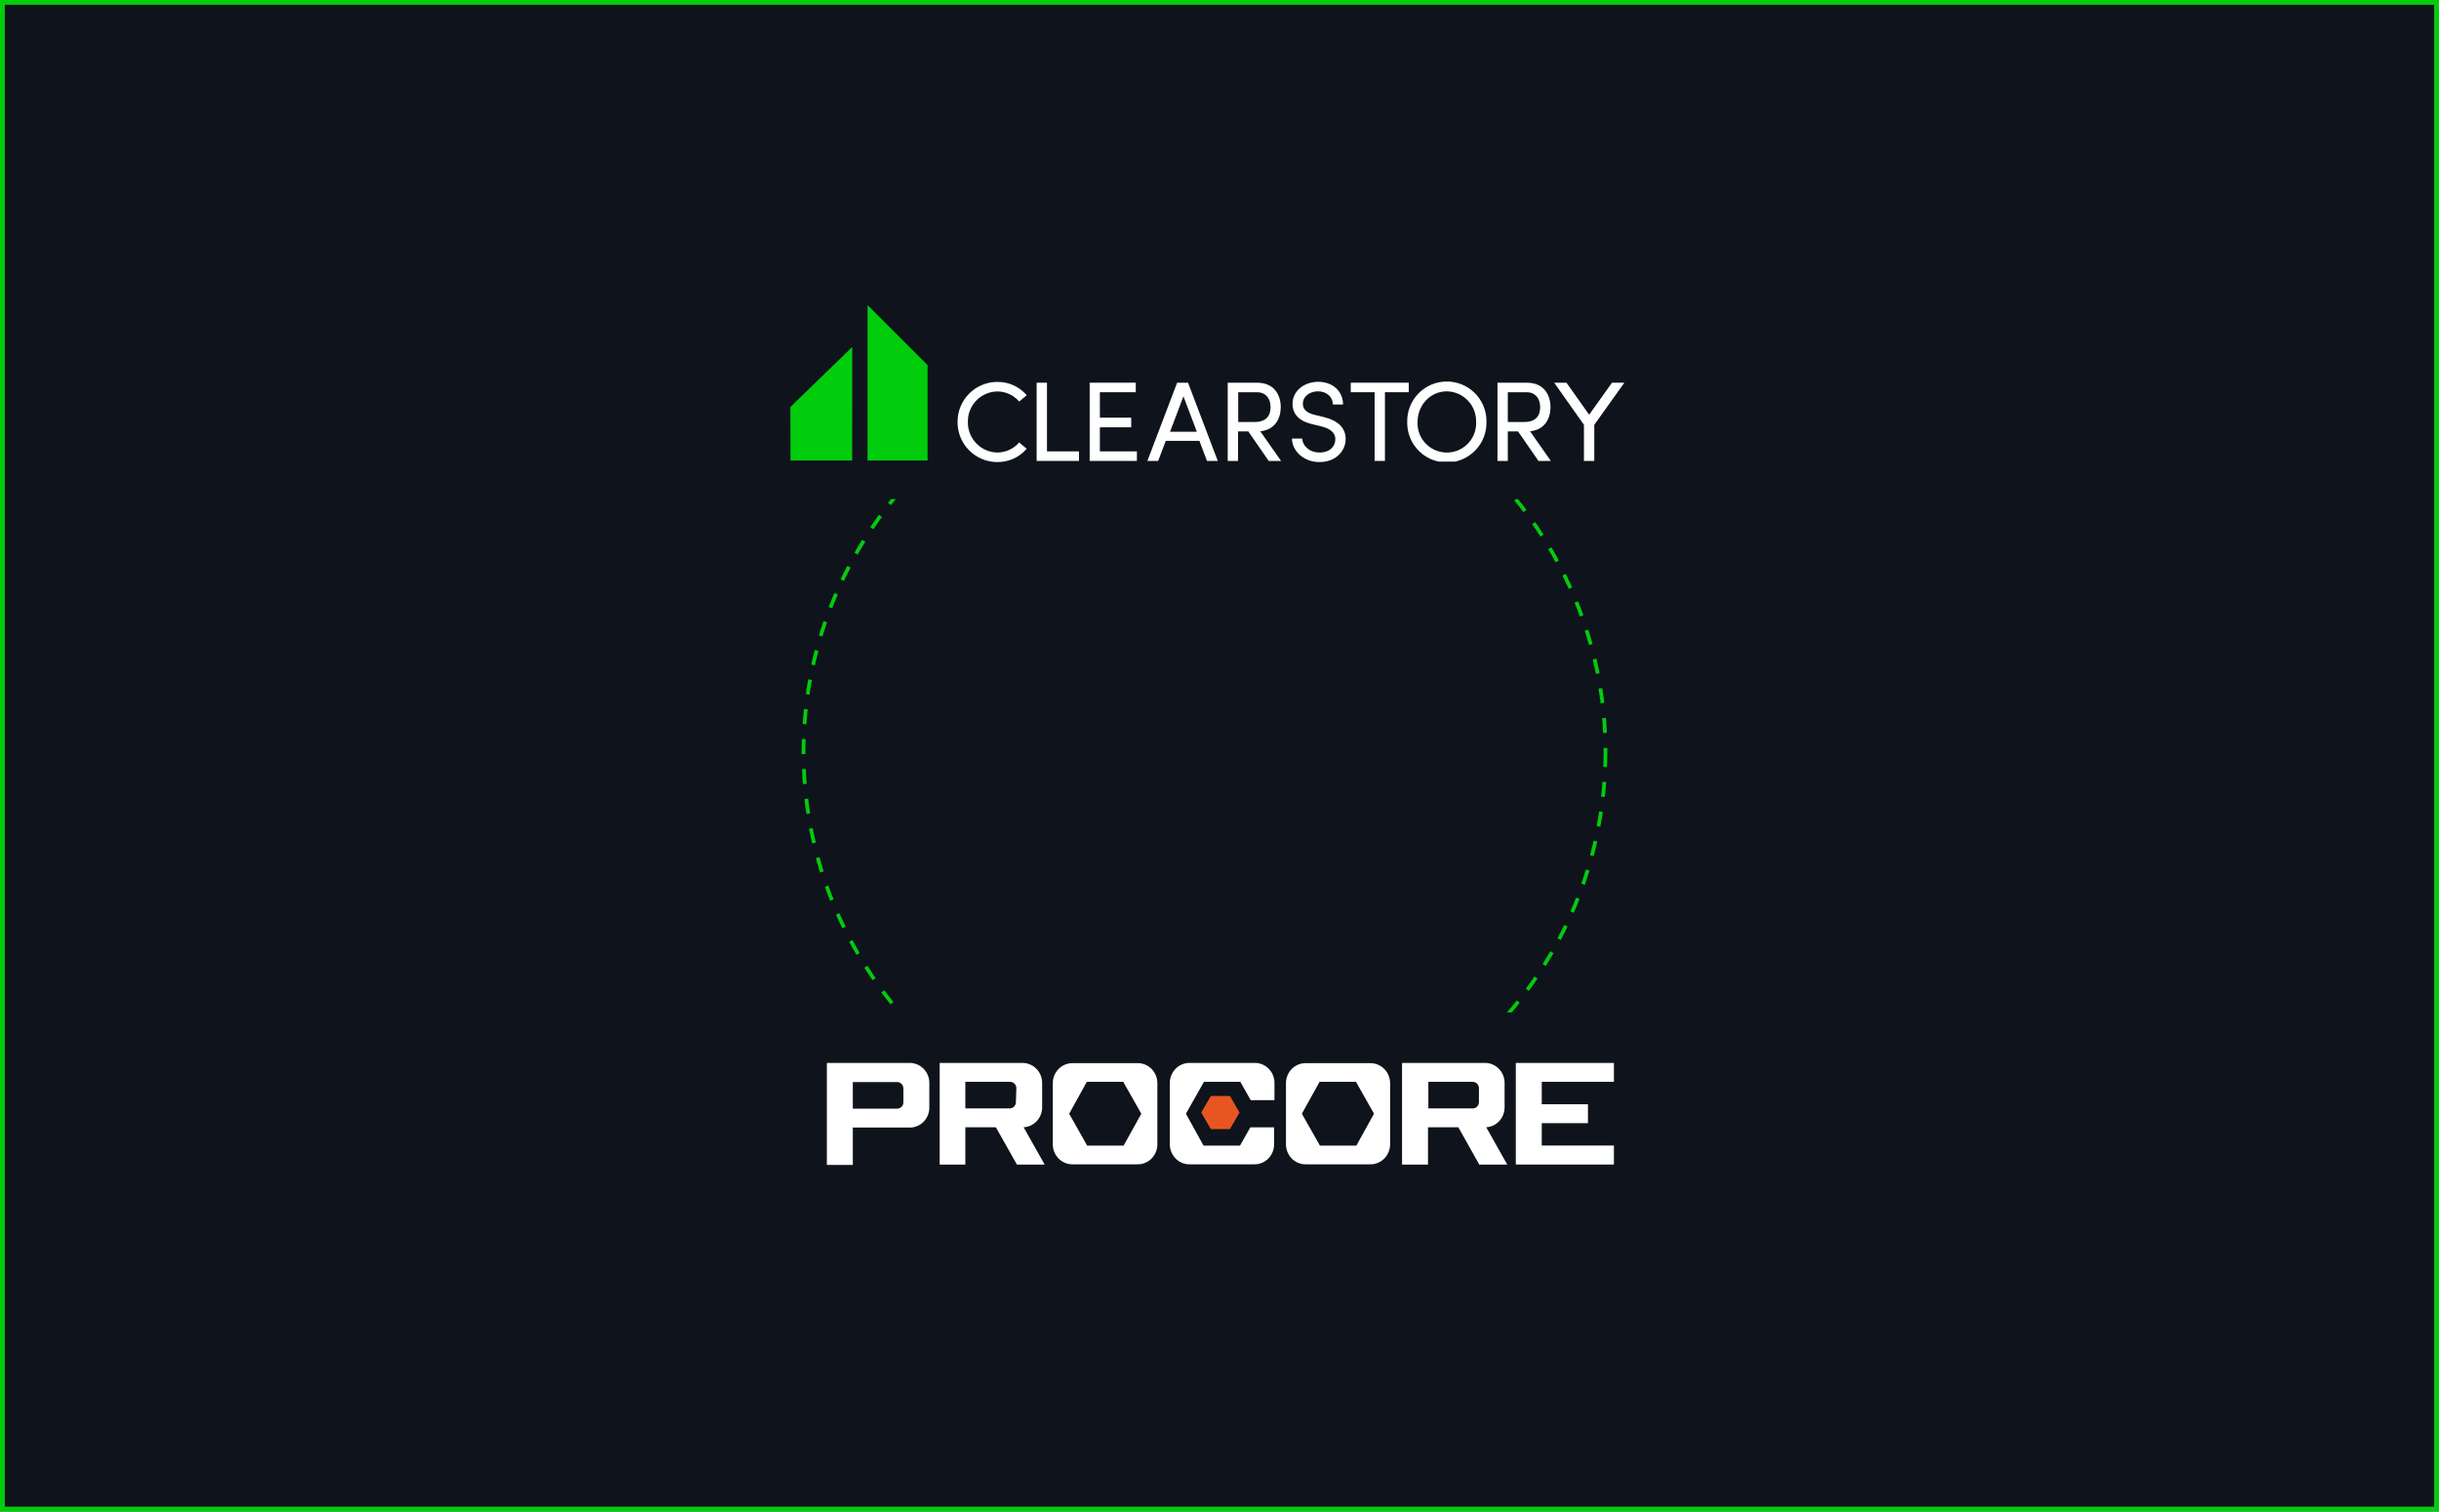
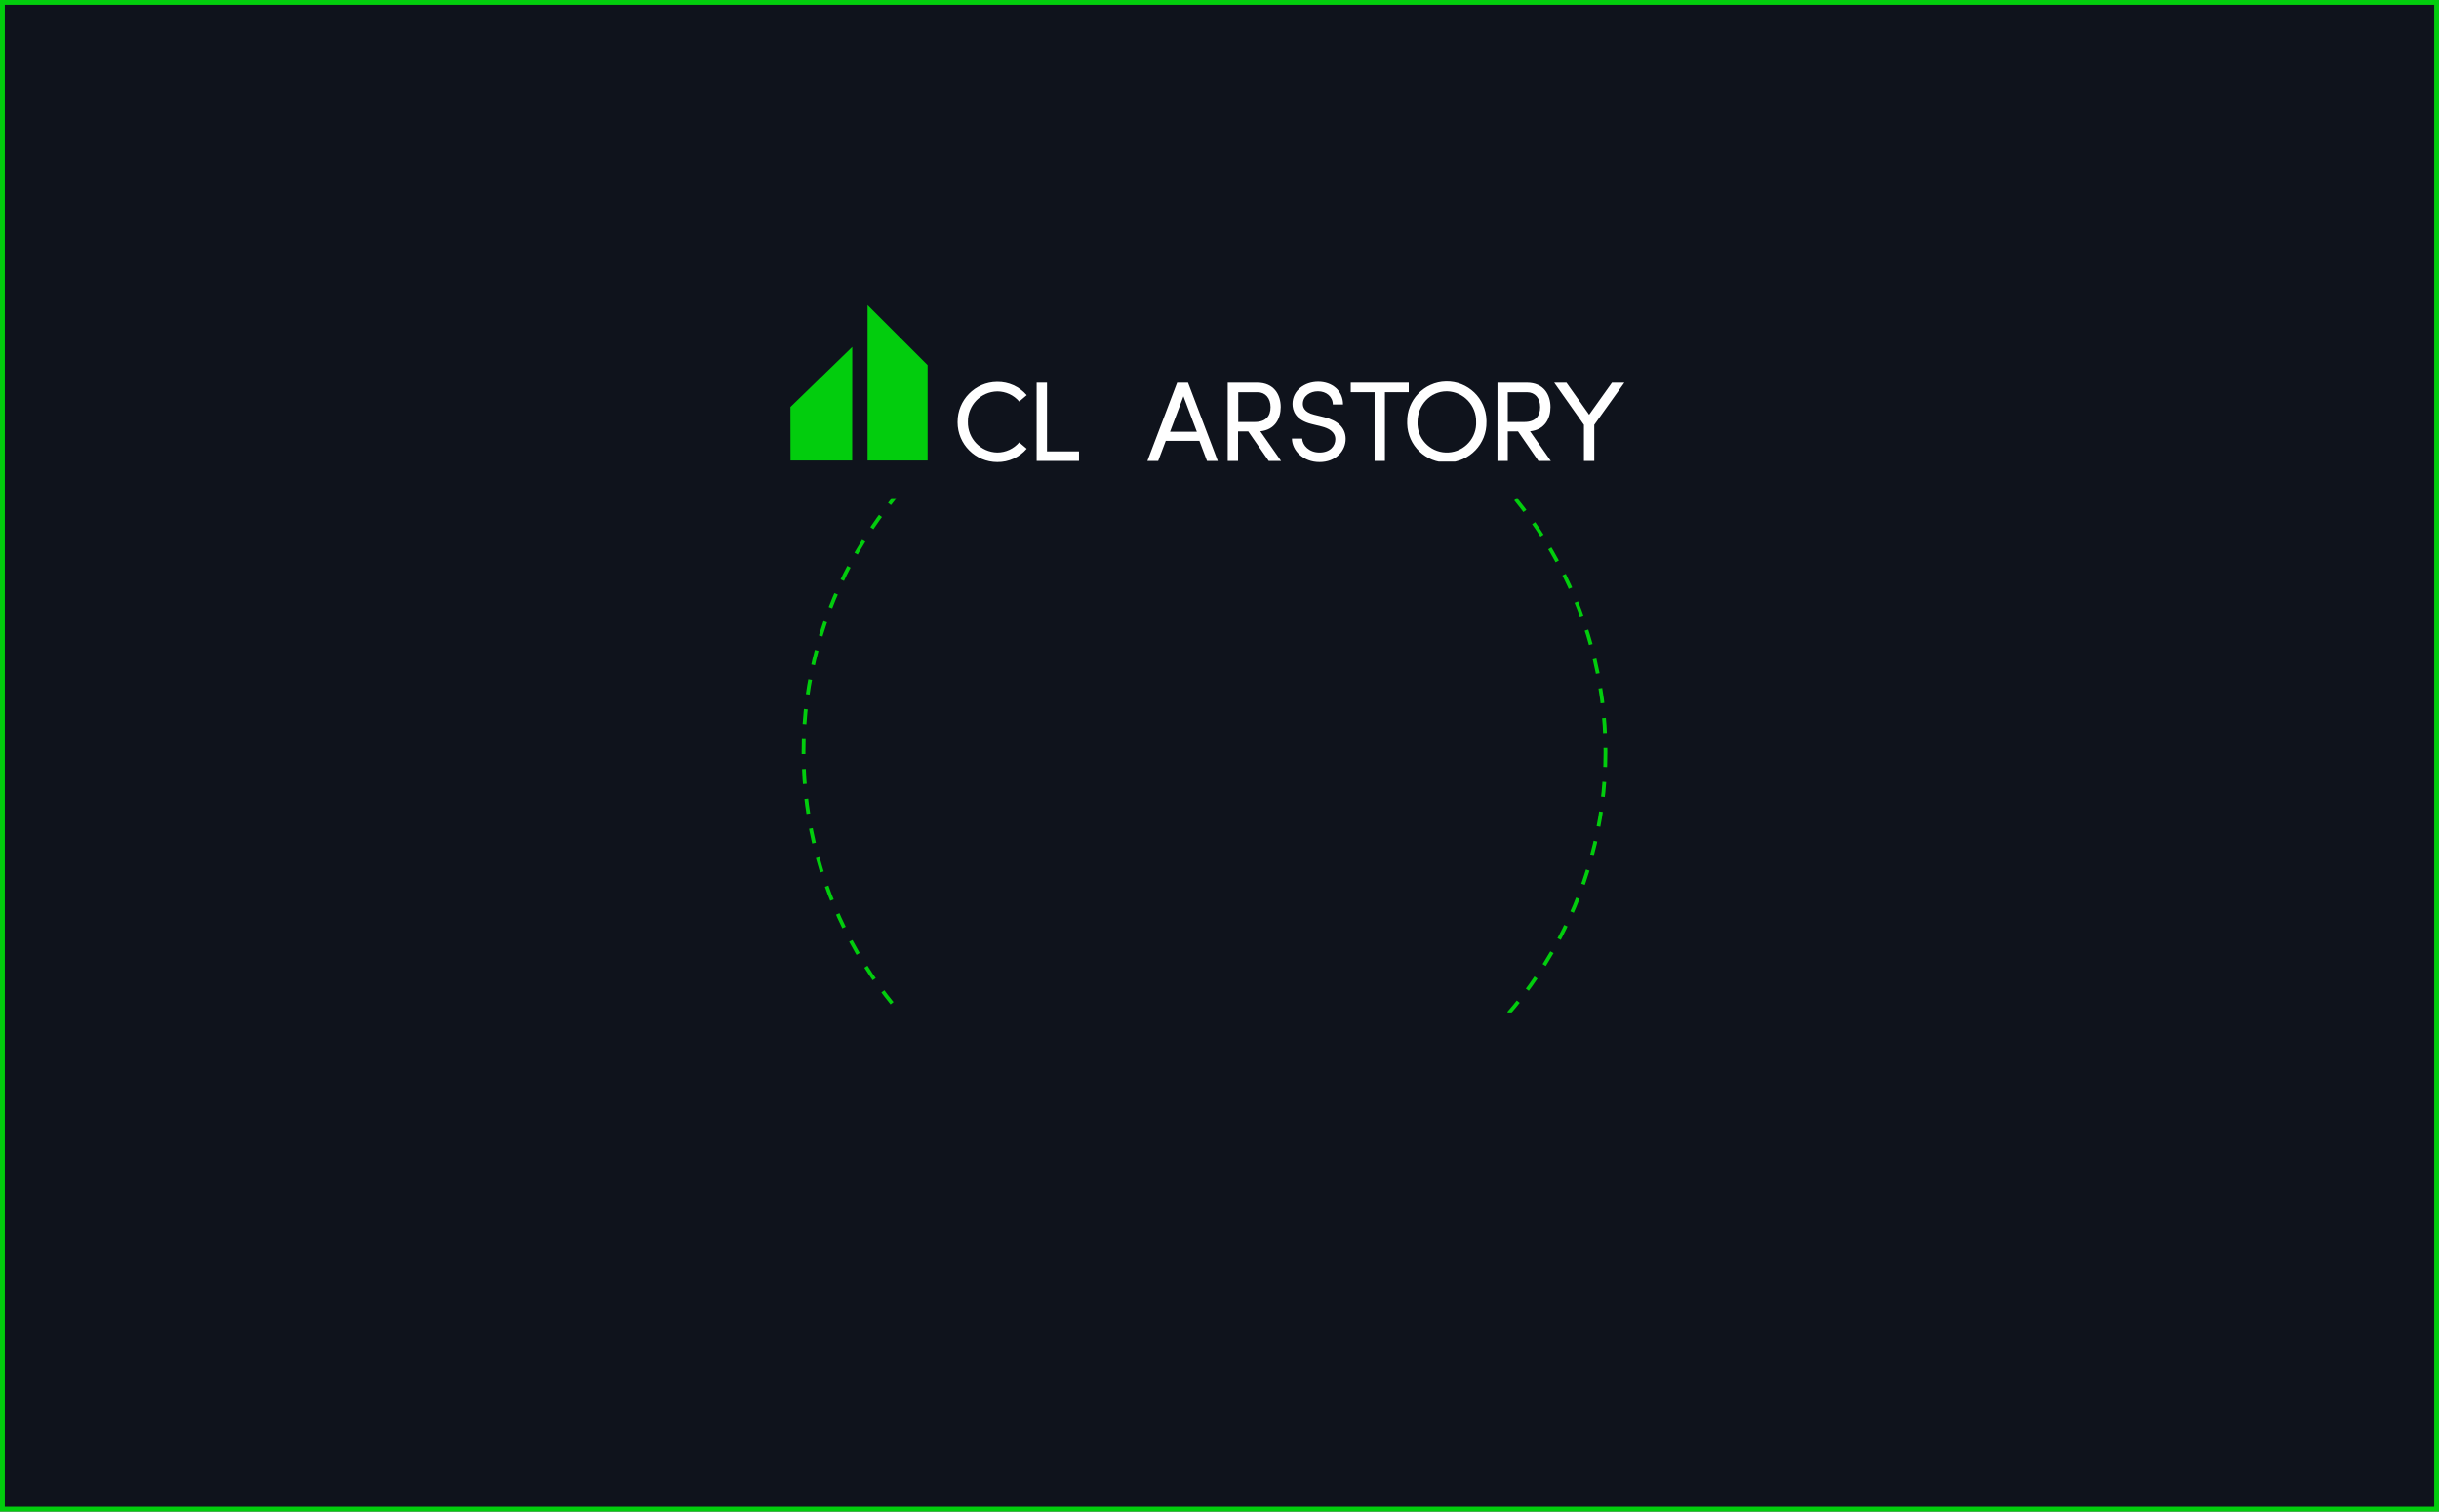
<svg xmlns="http://www.w3.org/2000/svg" width="505" height="313" viewBox="0 0 505 313" fill="none">
  <rect x="0" y="0" width="505" height="313" fill="#333333" stroke="none" />
  <rect x="0.5" y="0.5" width="504" height="312" fill="#0F131C" />
  <rect x="0.5" y="0.5" width="504" height="312" stroke="#02CD0D" />
  <circle cx="249.396" cy="155.724" r="83.025" stroke="#02CD0D" stroke-width="0.776" stroke-dasharray="3.1 3.1" />
  <rect width="184.672" height="40.349" transform="translate(159.776 209.651)" fill="#0F131C" />
  <g clip-path="url(#clip0_247_15341)">
    <path d="M313.852 220.11H334.162V224.024H319.224V228.665H328.79V232.579H319.224V237.219H334.162V241.149H313.852V220.11ZM239.632 224.442V236.817C239.651 237.385 239.556 237.951 239.352 238.48C239.149 239.008 238.842 239.489 238.45 239.89C238.058 240.292 237.59 240.607 237.074 240.816C236.558 241.024 236.006 241.122 235.452 241.102H222.235C221.675 241.13 221.116 241.039 220.593 240.835C220.069 240.63 219.592 240.317 219.193 239.915C218.793 239.512 218.479 239.029 218.27 238.496C218.061 237.963 217.963 237.391 217.98 236.817V224.442C217.963 223.873 218.06 223.307 218.265 222.778C218.47 222.249 218.779 221.769 219.172 221.368C219.565 220.966 220.034 220.651 220.551 220.443C221.067 220.235 221.62 220.137 222.175 220.157H235.392C235.951 220.128 236.51 220.219 237.032 220.424C237.555 220.629 238.031 220.942 238.43 221.345C238.828 221.748 239.141 222.231 239.348 222.764C239.555 223.297 239.651 223.868 239.632 224.442ZM236.313 230.629L232.571 224.024H225.026L221.375 230.629L225.102 237.235H232.646L236.313 230.629ZM307.727 233.429L312.087 241.164H306.293L301.948 233.429H295.671V241.164H290.299V220.11H307.334C307.893 220.088 308.451 220.185 308.972 220.396C309.492 220.606 309.965 220.925 310.359 221.332C310.753 221.739 311.061 222.226 311.262 222.761C311.463 223.296 311.554 223.868 311.529 224.442V229.206C311.554 230.279 311.171 231.319 310.462 232.107C309.752 232.895 308.771 233.369 307.727 233.429ZM306.218 225.323C306.214 224.98 306.079 224.652 305.842 224.409C305.605 224.166 305.285 224.028 304.95 224.024H295.746V229.531H304.95C305.285 229.527 305.605 229.389 305.842 229.146C306.079 228.903 306.214 228.575 306.218 228.232V225.323ZM287.825 224.442V236.817C287.842 237.386 287.744 237.952 287.539 238.481C287.334 239.01 287.026 239.49 286.633 239.891C286.24 240.293 285.77 240.607 285.254 240.816C284.737 241.024 284.185 241.122 283.63 241.102H270.413C269.861 241.117 269.312 241.017 268.8 240.806C268.288 240.596 267.824 240.28 267.435 239.879C267.046 239.477 266.742 238.999 266.54 238.472C266.339 237.946 266.245 237.382 266.263 236.817V224.442C266.244 223.874 266.339 223.308 266.543 222.779C266.746 222.25 267.053 221.77 267.445 221.368C267.837 220.967 268.306 220.652 268.821 220.443C269.337 220.235 269.889 220.137 270.443 220.157H283.66C284.212 220.142 284.762 220.242 285.275 220.452C285.788 220.663 286.253 220.978 286.643 221.379C287.033 221.78 287.339 222.259 287.542 222.785C287.745 223.312 287.841 223.876 287.825 224.442ZM284.49 230.629L280.763 224.024H273.219L269.553 230.629L273.295 237.235H280.839L284.49 230.629ZM259.624 220.11H246.407C245.848 220.09 245.292 220.189 244.772 220.4C244.252 220.612 243.781 220.93 243.387 221.337C242.993 221.744 242.686 222.229 242.484 222.764C242.281 223.298 242.189 223.869 242.212 224.442V236.817C242.195 237.386 242.292 237.952 242.497 238.481C242.703 239.01 243.011 239.49 243.404 239.891C243.797 240.293 244.267 240.607 244.783 240.816C245.3 241.024 245.852 241.122 246.407 241.102H259.624C260.178 241.122 260.73 241.024 261.246 240.816C261.762 240.607 262.23 240.292 262.622 239.89C263.014 239.489 263.321 239.008 263.524 238.48C263.728 237.951 263.823 237.385 263.804 236.817V233.445H258.885L256.742 237.235H249.198L245.547 230.629L249.274 224.024H256.818L258.96 227.814H263.879V224.442C263.905 223.863 263.813 223.285 263.608 222.746C263.403 222.206 263.09 221.716 262.689 221.308C262.288 220.9 261.808 220.583 261.28 220.376C260.753 220.17 260.188 220.079 259.624 220.11ZM211.945 233.429L216.305 241.164H210.556L206.196 233.429H199.874V241.164H194.563V220.11H211.582C212.141 220.09 212.698 220.189 213.217 220.4C213.737 220.612 214.208 220.93 214.602 221.337C214.996 221.744 215.303 222.229 215.506 222.764C215.708 223.298 215.8 223.869 215.777 224.442V229.206C215.802 230.284 215.415 231.328 214.699 232.117C213.983 232.906 212.995 233.377 211.945 233.429ZM210.436 225.323C210.432 224.977 210.295 224.647 210.055 224.404C209.815 224.16 209.491 224.024 209.153 224.024H199.874V229.531H209.063C209.4 229.531 209.724 229.395 209.964 229.151C210.204 228.908 210.341 228.578 210.345 228.232L210.436 225.323ZM192.42 224.442V229.206C192.439 229.774 192.344 230.34 192.14 230.869C191.937 231.397 191.63 231.878 191.238 232.279C190.846 232.681 190.378 232.996 189.862 233.205C189.346 233.413 188.794 233.511 188.241 233.491H176.577V241.226H171.206V220.11H188.241C188.798 220.09 189.354 220.189 189.873 220.4C190.392 220.612 190.863 220.931 191.255 221.338C191.648 221.745 191.954 222.23 192.154 222.765C192.355 223.299 192.445 223.87 192.42 224.442ZM187.049 225.37C187.045 225.024 186.908 224.693 186.668 224.45C186.427 224.207 186.104 224.07 185.766 224.07H176.577V229.577H185.766C186.104 229.577 186.427 229.441 186.668 229.198C186.908 228.955 187.045 228.624 187.049 228.278V225.37Z" fill="white" />
    <path d="M250.703 226.955L248.722 230.38L250.703 233.805H254.663L256.644 230.38L254.663 226.955H250.703Z" fill="#E75622" />
  </g>
  <g clip-path="url(#clip1_247_15341)">
    <rect width="184.672" height="40.349" transform="translate(159 63)" fill="#0F131C" />
    <g clip-path="url(#clip2_247_15341)">
      <g clip-path="url(#clip3_247_15341)">
        <g clip-path="url(#clip4_247_15341)">
          <path d="M198.267 87.383C198.233 82.835 201.893 79.119 206.441 79.085C206.459 79.085 206.477 79.085 206.493 79.085C208.829 79.055 211.06 80.061 212.581 81.835L211.029 83.152C209.895 81.826 208.238 81.063 206.495 81.059C203.079 81.113 200.35 83.926 200.404 87.342C200.404 87.355 200.404 87.369 200.404 87.382C200.336 90.807 203.059 93.637 206.483 93.706C206.486 93.706 206.488 93.706 206.492 93.706C208.236 93.704 209.892 92.939 211.026 91.613L212.577 92.93C211.056 94.703 208.828 95.71 206.492 95.68C201.943 95.674 198.258 91.984 198.263 87.433C198.263 87.415 198.263 87.399 198.263 87.382" fill="white" />
-           <path d="M214.639 79.25H216.778V93.472H223.406V95.447H214.639V79.25Z" fill="white" />
-           <path d="M235.397 93.472V95.447H225.617V79.25H235.161V81.224H227.733V86.489H234.22V88.487H227.733V93.471H235.397V93.472Z" fill="white" />
+           <path d="M214.639 79.25H216.778V93.472H223.406V95.447H214.639V79.25" fill="white" />
          <path d="M248.334 91.285H241.376L239.801 95.447H237.567L243.726 79.25H245.983L252.143 95.447H249.91L248.336 91.285H248.334ZM247.809 89.404L245.034 82.07L242.261 89.404H247.809Z" fill="white" />
          <path d="M258.456 89.334H256.34V95.447H254.201V79.25H260.29C263.816 79.25 265.179 81.787 265.179 84.304C265.179 86.654 264.004 89.004 260.948 89.311L265.249 95.447H262.688L258.456 89.334ZM256.376 87.383H259.76C262.136 87.383 263.074 86.136 263.074 84.305C263.074 82.474 262.017 81.228 260.371 81.228H256.376V87.381V87.383Z" fill="white" />
          <path d="M267.504 90.816H269.62C269.69 92.249 271.053 93.707 273.217 93.707C275.381 93.707 276.485 92.391 276.485 90.957C276.485 89.383 275.052 88.677 273.687 88.324L271.594 87.806C268.162 86.984 267.621 84.961 267.621 83.644C267.621 80.848 270.138 79.062 272.956 79.062C275.774 79.062 278.079 80.871 278.079 83.763H275.964C275.964 82.143 274.624 81.036 272.886 81.036C271.266 81.036 269.76 82.023 269.76 83.621C269.76 84.186 269.948 85.361 272.11 85.878L274.226 86.396C276.976 87.079 278.622 88.582 278.622 90.886C278.622 93.401 276.576 95.681 273.216 95.681C269.855 95.681 267.528 93.331 267.502 90.816" fill="white" />
          <path d="M291.691 81.224H286.754V95.447H284.615V81.224H279.677V79.25H291.689V81.224H291.691Z" fill="white" />
          <path d="M291.366 87.383C291.269 82.853 294.863 79.101 299.393 79.003C303.924 78.906 307.676 82.5 307.774 87.03C307.776 87.147 307.776 87.265 307.774 87.383C307.871 91.914 304.277 95.665 299.746 95.764C295.216 95.861 291.464 92.267 291.366 87.736C291.364 87.62 291.364 87.501 291.366 87.383ZM305.635 87.383C305.728 83.972 303.039 81.131 299.628 81.038C299.601 81.038 299.574 81.038 299.546 81.038C296.136 81.038 293.505 83.906 293.505 87.385C293.363 90.735 295.964 93.564 299.315 93.706C302.665 93.847 305.493 91.246 305.635 87.896C305.642 87.725 305.642 87.555 305.635 87.383Z" fill="white" />
          <path d="M314.31 89.334H312.194V95.447H310.055V79.25H316.144C319.67 79.25 321.034 81.787 321.034 84.304C321.034 86.654 319.858 89.004 316.802 89.311L321.103 95.447H318.542L314.31 89.334ZM312.194 87.383H315.578C317.954 87.383 318.893 86.136 318.893 84.305C318.893 82.474 317.836 81.228 316.189 81.228H312.194V87.381V87.383Z" fill="white" />
          <path d="M336.328 79.25L330.099 87.969V95.445H327.96V87.969L321.801 79.25H324.338L329.038 85.878L333.763 79.25H336.326H336.328Z" fill="white" />
          <path d="M176.445 95.357H163.674L163.656 84.277L176.46 71.847L176.445 95.357Z" fill="#02CD0D" />
          <path d="M192.057 95.359H179.628V63.176L192.057 75.606V95.357V95.359Z" fill="#02CD0D" />
        </g>
      </g>
    </g>
  </g>
  <defs>
    <clipPath id="clip0_247_15341">
-       <rect width="163.522" height="22.264" fill="white" transform="translate(170.639 218.963)" />
-     </clipPath>
+       </clipPath>
    <clipPath id="clip1_247_15341">
      <rect width="184.672" height="40.349" fill="white" transform="translate(159 63)" />
    </clipPath>
    <clipPath id="clip2_247_15341">
      <rect width="172.734" height="32.589" fill="white" transform="translate(163.656 63)" />
    </clipPath>
    <clipPath id="clip3_247_15341">
      <rect width="172.734" height="32.589" fill="white" transform="translate(163.656 63)" />
    </clipPath>
    <clipPath id="clip4_247_15341">
      <rect width="172.672" height="32.589" fill="white" transform="translate(163.656 63.176)" />
    </clipPath>
  </defs>
</svg>